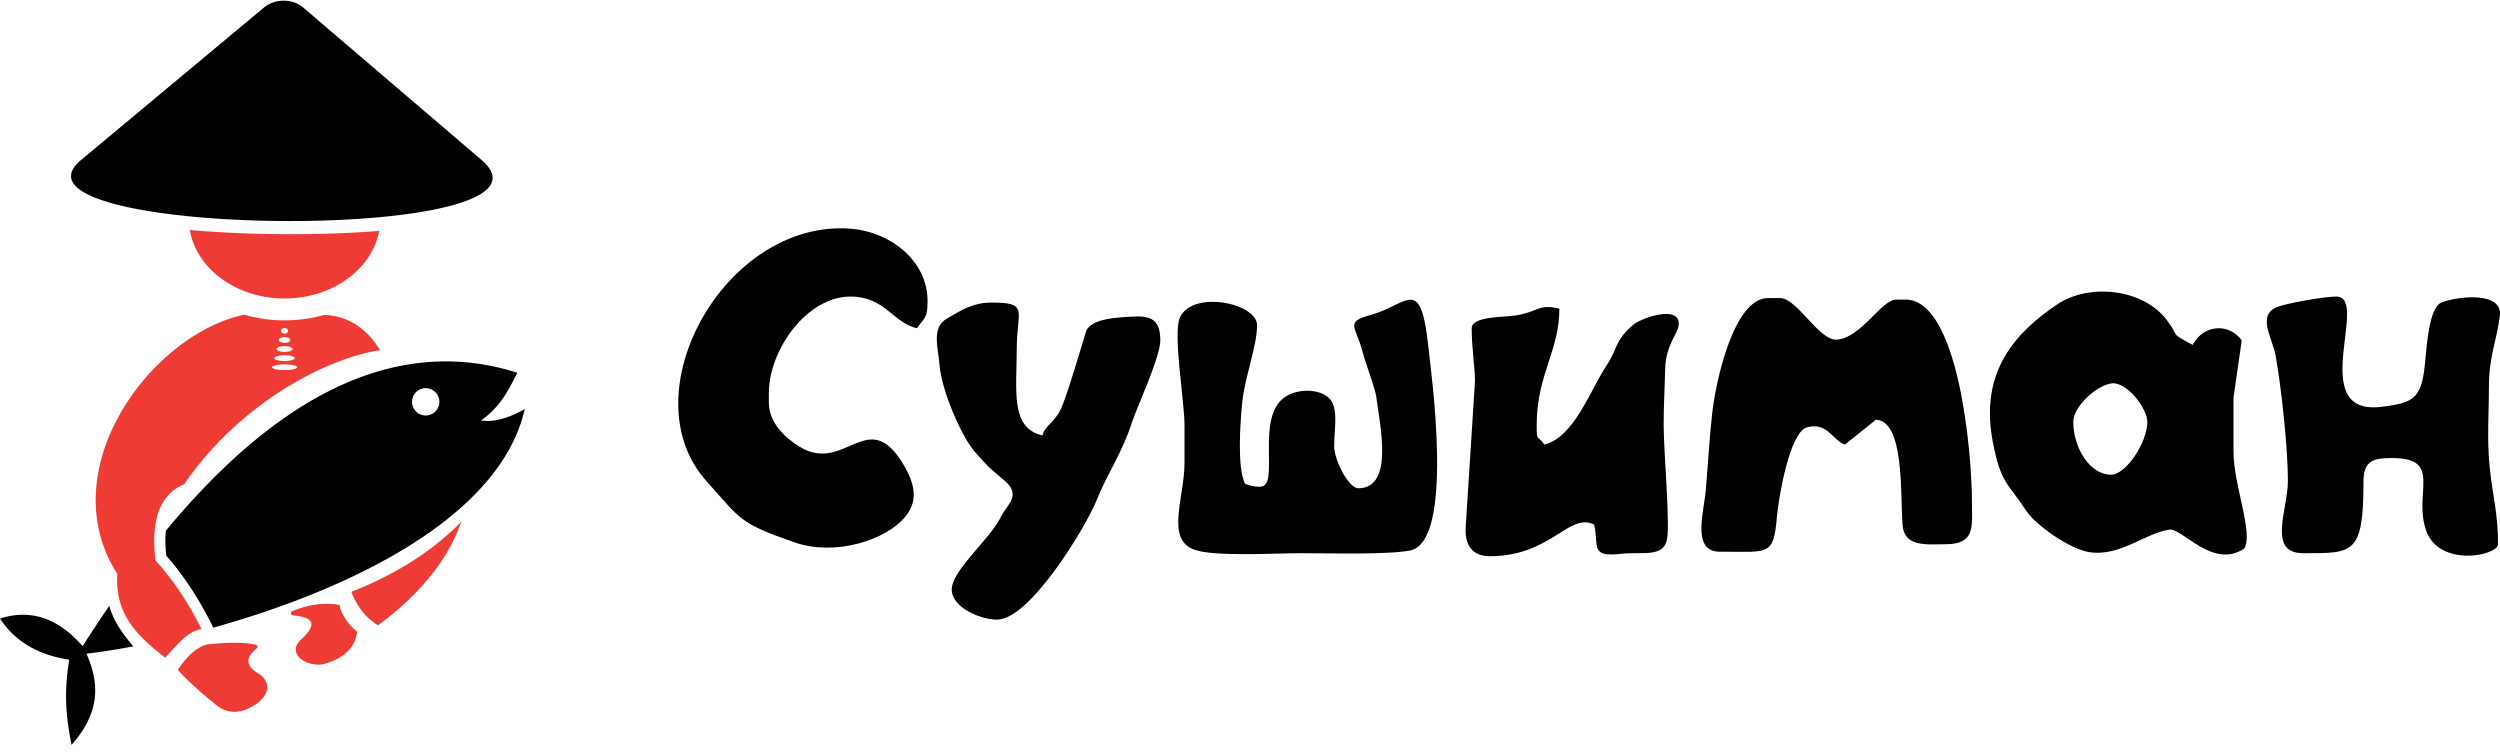
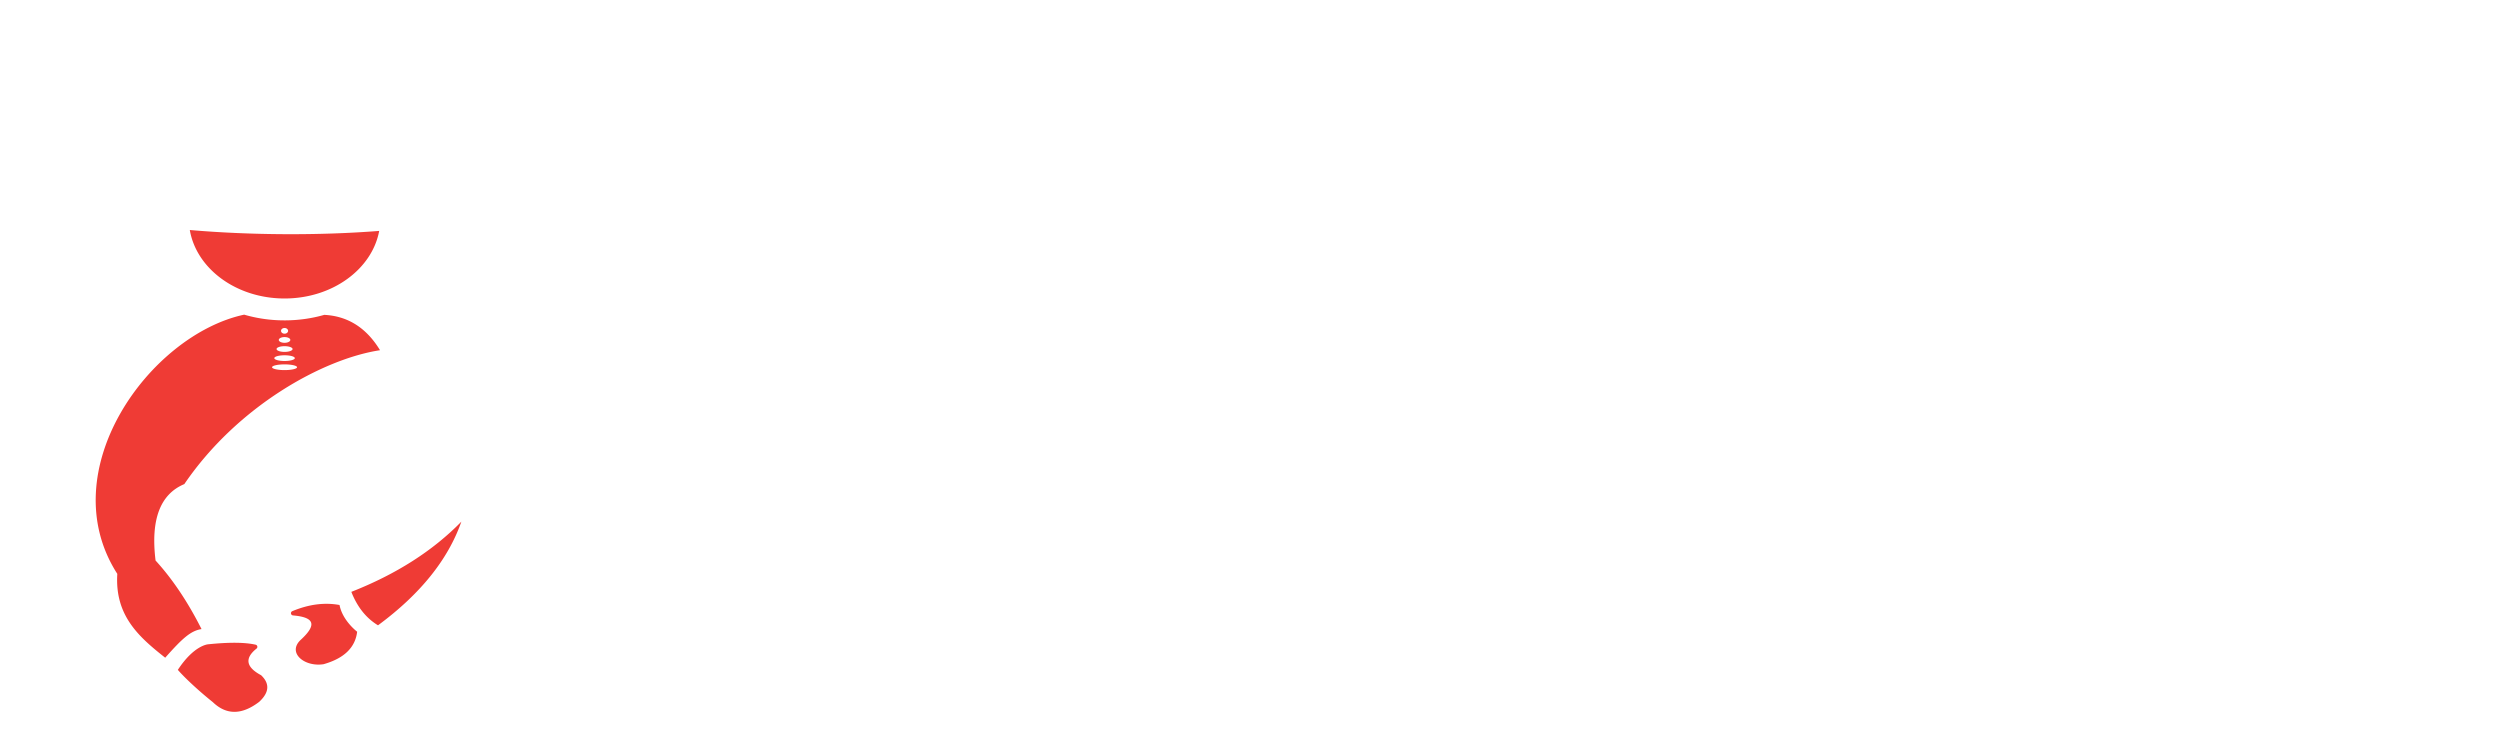
<svg xmlns="http://www.w3.org/2000/svg" fill="none" viewBox="0 0 215 65">
-   <path fill="#000" fill-rule="evenodd" d="M178.302 36.28c0-1.365 2.078-3.167 3.297-3.31 1.341-.159 3.073 2.195 3.073 3.31 0 1.743-1.819 4.543-3.12 4.543-1.874 0-3.25-2.376-3.25-4.544ZM81.849 50.69c0 1.567 2.47 2.597 3.9 2.597 2.816 0 7.636-7.943 8.603-10.363.88-2.207 2.136-3.946 2.966-6.515.438-1.358 2.47-5.689 2.47-7.14 0-2.29-1.357-2.13-3.4-1.976-1.754.132-2.54.486-2.928 1.055-.078.116-1.605 5.47-2.192 6.75-.595 1.298-1.38 1.453-1.62 2.35-2.78-.647-2.209-3.844-2.209-7.4 0-3.384 1.106-4.026-2.21-4.026-1.588 0-2.672.728-3.733 1.335-1.424.815-.825 2.37-.7 4.002.168 2.212 1.888 6.155 2.975 7.414 1.114 1.289 1.247 1.414 2.561 2.506 1.594 1.325.26 2.09-.282 3.22-.885 1.842-4.2 4.548-4.2 6.191Zm44.717-22.46c0 1.646.264 3.27.283 4.542l-.803 12.596c-.083 1.573.618 2.466 2.08 2.466 5.287 0 6.763-3.783 8.969-2.726.44 1.886-.417 2.831 2.38 2.517 1.722-.194 3.548.348 3.88-1.2.289-1.352-.28-7.497-.28-9.886 0-1.77.089-3.1.128-4.805.049-2.132 1.172-3.086 1.172-3.894 0-1.64-3.29-.47-3.931.1-1.681 1.495-1.169 1.808-2.358 3.617-1.347 2.05-2.742 6.08-5.28 6.67-.596-.888-.65-.137-.65-1.688 0-4.306 1.95-6.355 1.95-9.997-1.834-.427-1.726.25-3.71.58-1.006.167-3.83.055-3.83 1.108Zm70.195 13.113c0 2.473-1.802 6.232 1.3 6.232 4.342 0 5.199.14 5.199-6.232 0-1.875 1.119-1.948 2.47-1.948 4.371 0 1.804 2.968 2.903 6.19 1.117 3.273 6.197 2.2 6.197 1.21 0-2.684-.457-4.06-.724-6.677-.24-2.344-.055-4.756-.057-6.823-.002-2.645.644-3.896.936-6.1.286-2.158-3.557-1.727-4.988-1.194-1.151.428-1.303 3.955-1.478 5.534-.309 2.794-1.055 3.12-3.702 3.45-6.564.821-.953-9.481-3.897-9.481-1.089 0-4.33.594-5.081.897-1.777.718-.419 2.623-.137 4.185.509 2.822 1.058 8.01 1.058 10.757h.001Zm-130.64-6.751v-.78c0-3.725 3.274-8.308 7.019-8.308 2.98 0 3.612 2.236 5.72 2.726.625-.933.91-.788.91-2.337 0-3.526-3.269-5.98-6.64-6.228-10.798-.798-19.108 14.214-12.374 21.713 3.029 3.373 2.802 3.6 7.591 5.271 3.45 1.204 7.875-.178 9.542-2.251 1.142-1.423.725-2.913-.209-4.474-3.045-5.09-5.012.866-8.9-1.497-1.23-.748-2.66-2.036-2.66-3.836Zm81.763 12.853c4.264 0 4.629.422 4.93-2.996.144-1.646 1.084-7.268 2.585-7.696 1.789-.51 2.291 1.245 3.274 1.474l2.662-2.135c2.436.136 2.09 6.238 2.279 9.016.133 1.957 2.016 1.71 3.775 1.694 2.457-.023 2.204-1.505 2.204-3.382 0-4.978-1.257-17.657-5.72-17.657h-.78c-1.307 0-3.034 3.32-5.151 3.446-1.504.09-3.394-3.575-4.858-3.575h-1.04c-2.934 0-4.483 7.125-4.793 9.883-.25 2.221-.359 4.415-.56 6.712-.155 1.771-1.227 5.216 1.193 5.216Zm-31.067-5.453c-.829 0-2.08-2.407-2.08-3.635 0-1.468.43-3.38-.499-4.175-.92-.787-2.696-.743-3.724-.043-2.626 1.79-.369 7.723-2.146 7.723-.508 0-.966-.1-1.3-.26-.667-1.388-.431-5.04-.238-6.988.213-2.14 1.278-4.873 1.278-6.644 0-1.923-5.593-3.05-6.643-.648-.61 1.392.403 7.19.403 9.217v3.246c0 3.032-1.65 6.569.827 7.483 1.701.628 6.939.304 9.183.307 2.436.002 7.453.143 9.386-.233 3.841-.748 1.825-15.18 1.594-17.356-.685-6.468-1.731-3.79-4.978-2.902-2.241.612-1.291.966-.741 3.032.329 1.236 1.129 3.29 1.215 3.979.301 2.383 1.573 7.897-1.537 7.897Zm76.174 5.193c.845-1.26-.91-5.469-.91-8.309v-4.674l.708-4.924c-1.054-1.496-3.268-1.412-4.217.38-2.089-1.104-1.049-.605-2.251-2.166-2.076-2.694-6.694-3.142-9.415-1.306-3.558 2.402-6.652 5.751-5.545 11.703.688 3.695 1.275 3.567 2.907 6.054.778 1.186 3.705 3.282 5.43 3.545 2.623.402 4.792-1.646 6.877-1.941 1.077-.153 3.729 3.435 6.416 1.638Z" clip-rule="evenodd" />
  <path fill="#EF3B35" fill-rule="evenodd" d="M21 27.06c-8.117 1.742-16.611 13.416-10.912 22.292-.224 3.588 1.844 5.416 4.12 7.211 1.461-1.647 2.185-2.317 3.124-2.462-1.184-2.345-2.502-4.31-3.953-5.896-.433-3.51.391-5.702 2.473-6.573 4.569-6.712 11.941-10.77 16.83-11.514-1.168-1.925-2.766-2.938-4.795-3.04-1.07.307-2.219.474-3.415.474-1.217 0-2.385-.173-3.472-.491Zm11.61-7.2c-.612 3.29-4.022 5.81-8.137 5.81-4.148 0-7.58-2.56-8.15-5.889 5.175.449 11.16.482 16.286.078ZM29.2 52.03c.2 1.056 1.02 1.903 1.515 2.3-.163 1.363-1.127 2.293-2.892 2.792-1.652.257-3.154-.996-1.949-2.107 1.395-1.286 1.183-1.93-.677-2.089a.19.19 0 0 1-.172-.16.189.189 0 0 1 .115-.206c1.416-.592 2.77-.768 4.06-.53Zm1.015-1.131c.51 1.3 1.274 2.26 2.294 2.878 3.637-2.683 6.027-5.655 7.169-8.916-2.454 2.512-5.609 4.524-9.463 6.038Zm-11.918 9.48c-1.264-1.012-2.425-2.105-3.003-2.77 1.408-2.146 2.614-2.2 2.614-2.2 1.799-.185 3.158-.173 4.076.035.074.017.127.07.144.144a.187.187 0 0 1-.067.191c-1.04.83-.91 1.594.393 2.289.761.72.707 1.483-.164 2.29-1.494 1.14-2.825 1.147-3.993.02Zm6.176-32.172c.167 0 .303.11.303.246 0 .135-.136.245-.303.245-.168 0-.304-.11-.304-.245 0-.136.136-.246.304-.246Zm0 .782c.274 0 .496.11.496.246s-.222.246-.496.246c-.275 0-.497-.11-.497-.246s.222-.246.497-.246Zm0 .783c.38 0 .689.11.689.245 0 .136-.309.246-.69.246-.38 0-.688-.11-.688-.246 0-.135.308-.245.689-.245Zm0 .782c.487 0 .881.11.881.246s-.394.246-.882.246c-.487 0-.881-.11-.881-.246s.394-.246.881-.246Zm0 .783c.593 0 1.074.11 1.074.245 0 .136-.48.246-1.075.246-.593 0-1.074-.11-1.074-.245 0-.136.48-.246 1.074-.246Z" clip-rule="evenodd" />
-   <path fill="#000" fill-rule="evenodd" d="m26.089.66 15.313 13.088c8.513 7.275-42.517 6.751-34.417 0L22.686.66c.957-.797 2.457-.808 3.403 0Zm15.28 35.501c1.05.165 2.305-.161 3.761-.979-2.16 9.49-15.487 15.653-26.785 18.793l-.155-.307c-1.057-2.093-2.33-4.118-3.891-5.877-.072-.68-.108-1.428-.035-2.151 10.108-12.196 20.27-16.755 30.235-13.582-.755 1.428-1.383 2.855-3.13 4.103ZM11.461 55.587a62.107 62.107 0 0 1-4.026.632c1.104 2.478 1.237 5.006-1.281 7.839-.384-1.96-.73-4.164-.198-7.325C3.263 56.33 1.278 55.15 0 53.195c2.628-.842 4.996-.05 7.103 2.375v.001a116.395 116.395 0 0 1 2.292-3.462c.18.618.448 1.218.824 1.818.36.576.792 1.123 1.242 1.66ZM36.61 33.382a1.175 1.175 0 1 1 .002 2.35 1.175 1.175 0 0 1-.002-2.35Z" clip-rule="evenodd" />
</svg>